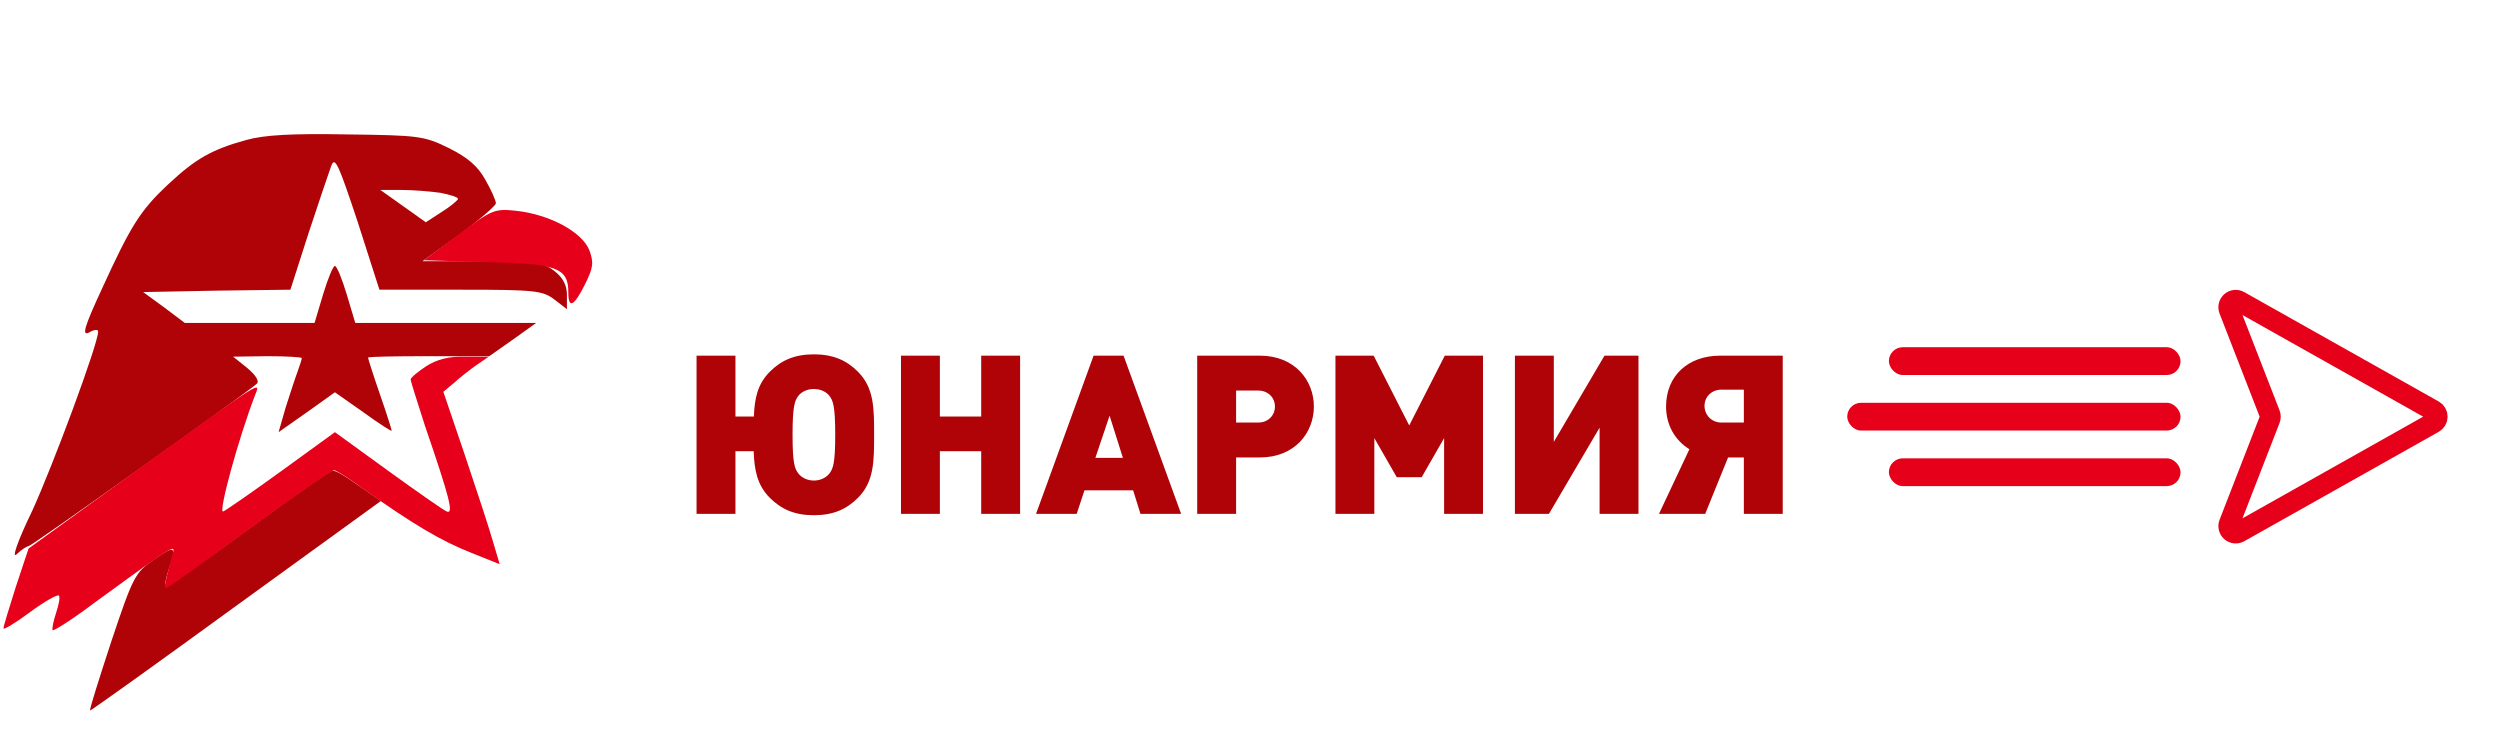
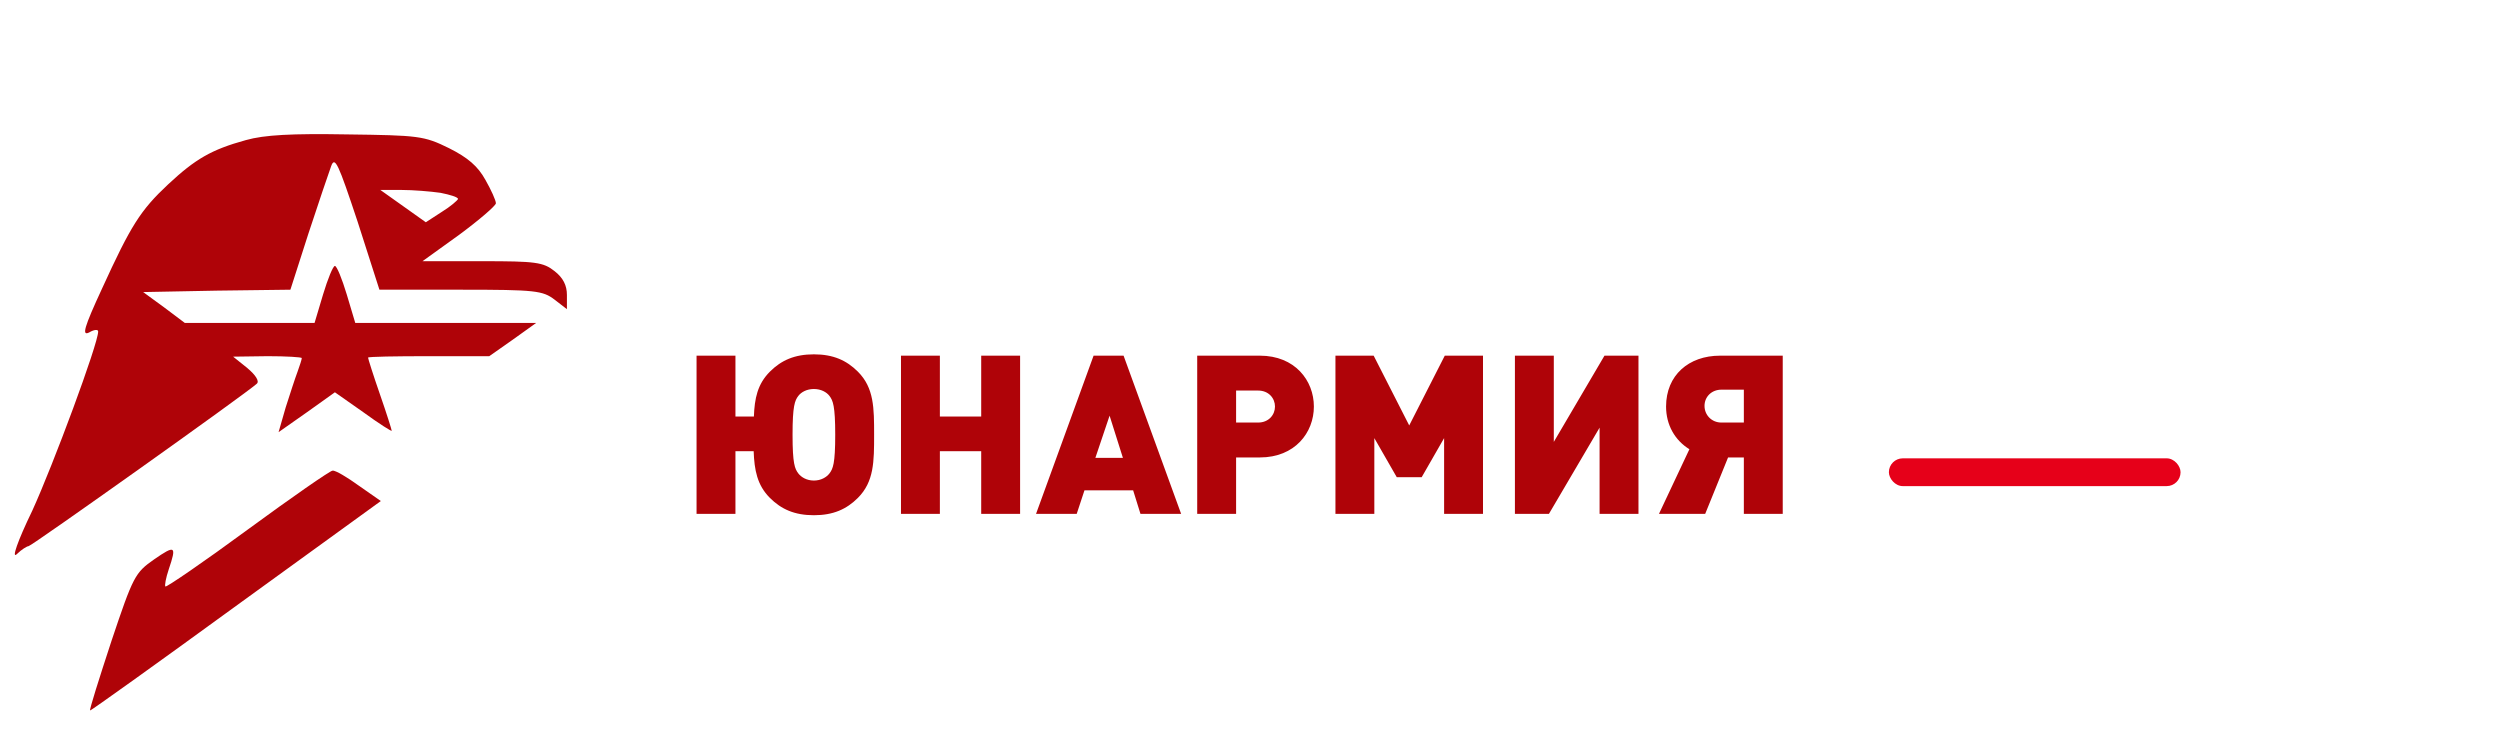
<svg xmlns="http://www.w3.org/2000/svg" width="180" height="53" viewBox="0 0 180 53" fill="none">
  <path d="M17.704 10.087C15.216 10.771 14.057 11.455 12.113 13.267C10.102 15.148 9.42 16.242 7.341 20.79C6.045 23.593 5.875 24.209 6.42 23.936C6.761 23.73 7.068 23.696 7.068 23.867C7.068 24.756 3.829 33.475 2.329 36.758C1.238 39.015 0.829 40.246 1.204 39.904C1.545 39.562 1.954 39.323 2.057 39.323C2.261 39.323 17.704 28.346 18.488 27.628C18.693 27.457 18.42 27.013 17.807 26.5L16.784 25.679L19.273 25.645C20.602 25.645 21.727 25.713 21.727 25.782C21.727 25.884 21.591 26.295 21.42 26.773C21.25 27.218 20.875 28.381 20.568 29.338L20.057 31.116L22.102 29.68L24.113 28.244L26.159 29.68C27.284 30.501 28.204 31.082 28.204 31.014C28.204 30.945 27.829 29.748 27.352 28.381C26.875 27.013 26.5 25.816 26.5 25.748C26.5 25.679 28.477 25.645 30.863 25.645H35.227L36.932 24.448L38.602 23.252H32.091H25.579L24.966 21.2C24.625 20.072 24.25 19.148 24.113 19.148C23.977 19.148 23.602 20.072 23.261 21.2L22.648 23.252H17.977H13.307L11.807 22.123L10.307 21.029L15.591 20.926L20.909 20.858L22.204 16.823C22.92 14.635 23.67 12.446 23.841 11.968C24.113 11.216 24.352 11.763 25.75 15.968L27.318 20.858H33.182C38.568 20.858 39.079 20.926 39.932 21.576L40.818 22.26V21.234C40.818 20.55 40.545 20.003 39.932 19.524C39.113 18.875 38.568 18.806 34.716 18.806H30.42L33.079 16.892C34.511 15.832 35.704 14.806 35.704 14.635C35.704 14.43 35.363 13.677 34.954 12.959C34.409 11.968 33.693 11.352 32.329 10.668C30.523 9.779 30.148 9.745 24.966 9.677C21.011 9.608 19.034 9.711 17.704 10.087ZM31.716 13.883C32.398 14.019 32.977 14.19 32.977 14.327C32.943 14.43 32.432 14.874 31.818 15.25L30.659 16.003L29.023 14.84L27.386 13.677H28.92C29.738 13.677 31 13.78 31.716 13.883Z" fill="#AF0308" />
  <path d="M17.841 38.126C14.636 40.485 11.977 42.297 11.909 42.229C11.841 42.161 11.943 41.614 12.148 40.998C12.727 39.288 12.625 39.22 11.091 40.28C9.727 41.237 9.591 41.477 8.022 46.161C7.136 48.863 6.42 51.119 6.488 51.154C6.522 51.188 11.261 47.803 16.988 43.631L27.42 36.074L25.852 34.98C25 34.364 24.148 33.852 23.943 33.886C23.773 33.886 21.011 35.801 17.841 38.126Z" fill="#AF0308" />
-   <path d="M33.012 16.892L30.523 18.738L35.091 18.875C40.102 18.977 40.921 19.285 40.921 21.063C40.921 22.26 41.33 22.055 42.114 20.482C42.727 19.251 42.762 18.909 42.421 17.986C41.875 16.686 39.591 15.456 37.205 15.182C35.602 15.011 35.432 15.079 33.012 16.892Z" fill="#E60019" />
-   <path d="M30.693 26.363C30.079 26.773 29.568 27.184 29.568 27.321C29.568 27.457 30.046 28.928 30.591 30.637C32.432 36.006 32.67 37.032 32.159 36.826C31.921 36.724 30.011 35.39 27.932 33.886L24.114 31.116L20.296 33.886C18.216 35.39 16.307 36.724 16.068 36.826C15.693 36.963 17.159 31.595 18.352 28.483C18.761 27.423 19.171 27.15 9.864 33.852L2.057 39.493L1.136 42.263C0.659 43.768 0.25 45.101 0.25 45.238C0.25 45.375 1.102 44.862 2.159 44.075C3.182 43.323 4.136 42.776 4.239 42.879C4.341 42.981 4.239 43.528 4.034 44.144C3.83 44.759 3.727 45.306 3.795 45.375C3.864 45.443 5.227 44.588 6.761 43.426C12.864 38.981 12.659 39.117 12.386 40.041C11.739 42.468 11.739 42.503 12.216 42.195C12.489 42.058 15.182 40.109 18.216 37.886C21.284 35.664 23.909 33.852 24.046 33.852C24.182 33.852 25.239 34.501 26.329 35.322C29.704 37.715 31.75 38.946 33.932 39.801L35.977 40.622L35.5 39.015C35.261 38.16 34.341 35.356 33.489 32.826L31.921 28.21L32.739 27.526C33.148 27.15 33.898 26.568 34.341 26.261L35.193 25.679H33.489C32.33 25.645 31.443 25.884 30.693 26.363Z" fill="#E60019" />
  <path d="M62.936 31.304C62.936 33.224 62.936 34.68 61.768 35.848C60.952 36.664 59.992 37.096 58.6 37.096C57.208 37.096 56.248 36.664 55.432 35.848C54.52 34.936 54.312 33.848 54.264 32.488H52.952V37H50.152V25.608H52.952V29.992H54.28C54.328 28.696 54.536 27.656 55.432 26.76C56.248 25.944 57.208 25.512 58.6 25.512C59.992 25.512 60.952 25.944 61.768 26.76C62.936 27.928 62.936 29.384 62.936 31.304ZM60.136 31.304C60.136 29.224 59.976 28.84 59.72 28.504C59.512 28.232 59.112 28.008 58.6 28.008C58.088 28.008 57.688 28.232 57.48 28.504C57.224 28.84 57.064 29.224 57.064 31.304C57.064 33.384 57.224 33.752 57.48 34.088C57.688 34.36 58.088 34.6 58.6 34.6C59.112 34.6 59.512 34.36 59.72 34.088C59.976 33.752 60.136 33.384 60.136 31.304ZM73.447 37H70.647V32.488H67.671V37H64.871V25.608H67.671V29.992H70.647V25.608H73.447V37ZM85.042 37H82.114L81.586 35.304H78.082L77.522 37H74.594L78.738 25.608H80.898L85.042 37ZM80.85 32.968L79.89 29.928L78.866 32.968H80.85ZM94.599 29.272C94.599 31.144 93.239 32.936 90.711 32.936H88.999V37H86.199V25.608H90.711C93.239 25.608 94.599 27.4 94.599 29.272ZM91.799 29.272C91.799 28.68 91.351 28.12 90.583 28.12H88.999V30.424H90.583C91.351 30.424 91.799 29.864 91.799 29.272ZM106.776 37H103.976V31.544L102.36 34.36H100.568L98.952 31.544V37H96.152V25.608H98.904L101.464 30.632L104.024 25.608H106.776V37ZM117.97 37H115.17V30.792L111.522 37H109.074V25.608H111.874V31.816L115.522 25.608H117.97V37ZM124.421 32.936L122.773 37H119.445L121.637 32.344C120.597 31.704 119.957 30.6 119.957 29.272C119.957 27.016 121.589 25.608 123.845 25.608H128.357V37H125.557V32.936H124.421ZM125.557 30.424V28.056H123.941C123.237 28.056 122.725 28.568 122.725 29.224C122.725 29.88 123.237 30.424 123.941 30.424H125.557Z" fill="#AF0308" />
-   <path d="M161.217 21.685L175.225 29.565C175.302 29.609 175.366 29.672 175.411 29.748C175.455 29.825 175.479 29.912 175.479 30C175.479 30.088 175.455 30.175 175.411 30.252C175.366 30.328 175.302 30.391 175.225 30.435L161.217 38.315C161.127 38.365 161.024 38.386 160.922 38.376C160.82 38.365 160.723 38.323 160.645 38.256C160.568 38.188 160.513 38.099 160.488 37.999C160.463 37.899 160.47 37.794 160.507 37.698L163.429 30.181C163.474 30.065 163.474 29.936 163.429 29.819L160.506 22.302C160.469 22.206 160.462 22.101 160.487 22.001C160.512 21.901 160.567 21.811 160.644 21.743C160.722 21.676 160.819 21.634 160.921 21.623C161.024 21.613 161.127 21.634 161.217 21.685Z" stroke="#E60019" stroke-width="1.5" stroke-linecap="round" stroke-linejoin="round" />
-   <rect x="136" y="25" width="21" height="2" rx="1" fill="#E60019" />
  <rect x="136" y="33" width="21" height="2" rx="1" fill="#E60019" />
-   <rect x="133" y="29" width="24" height="2" rx="1" fill="#E60019" />
</svg>